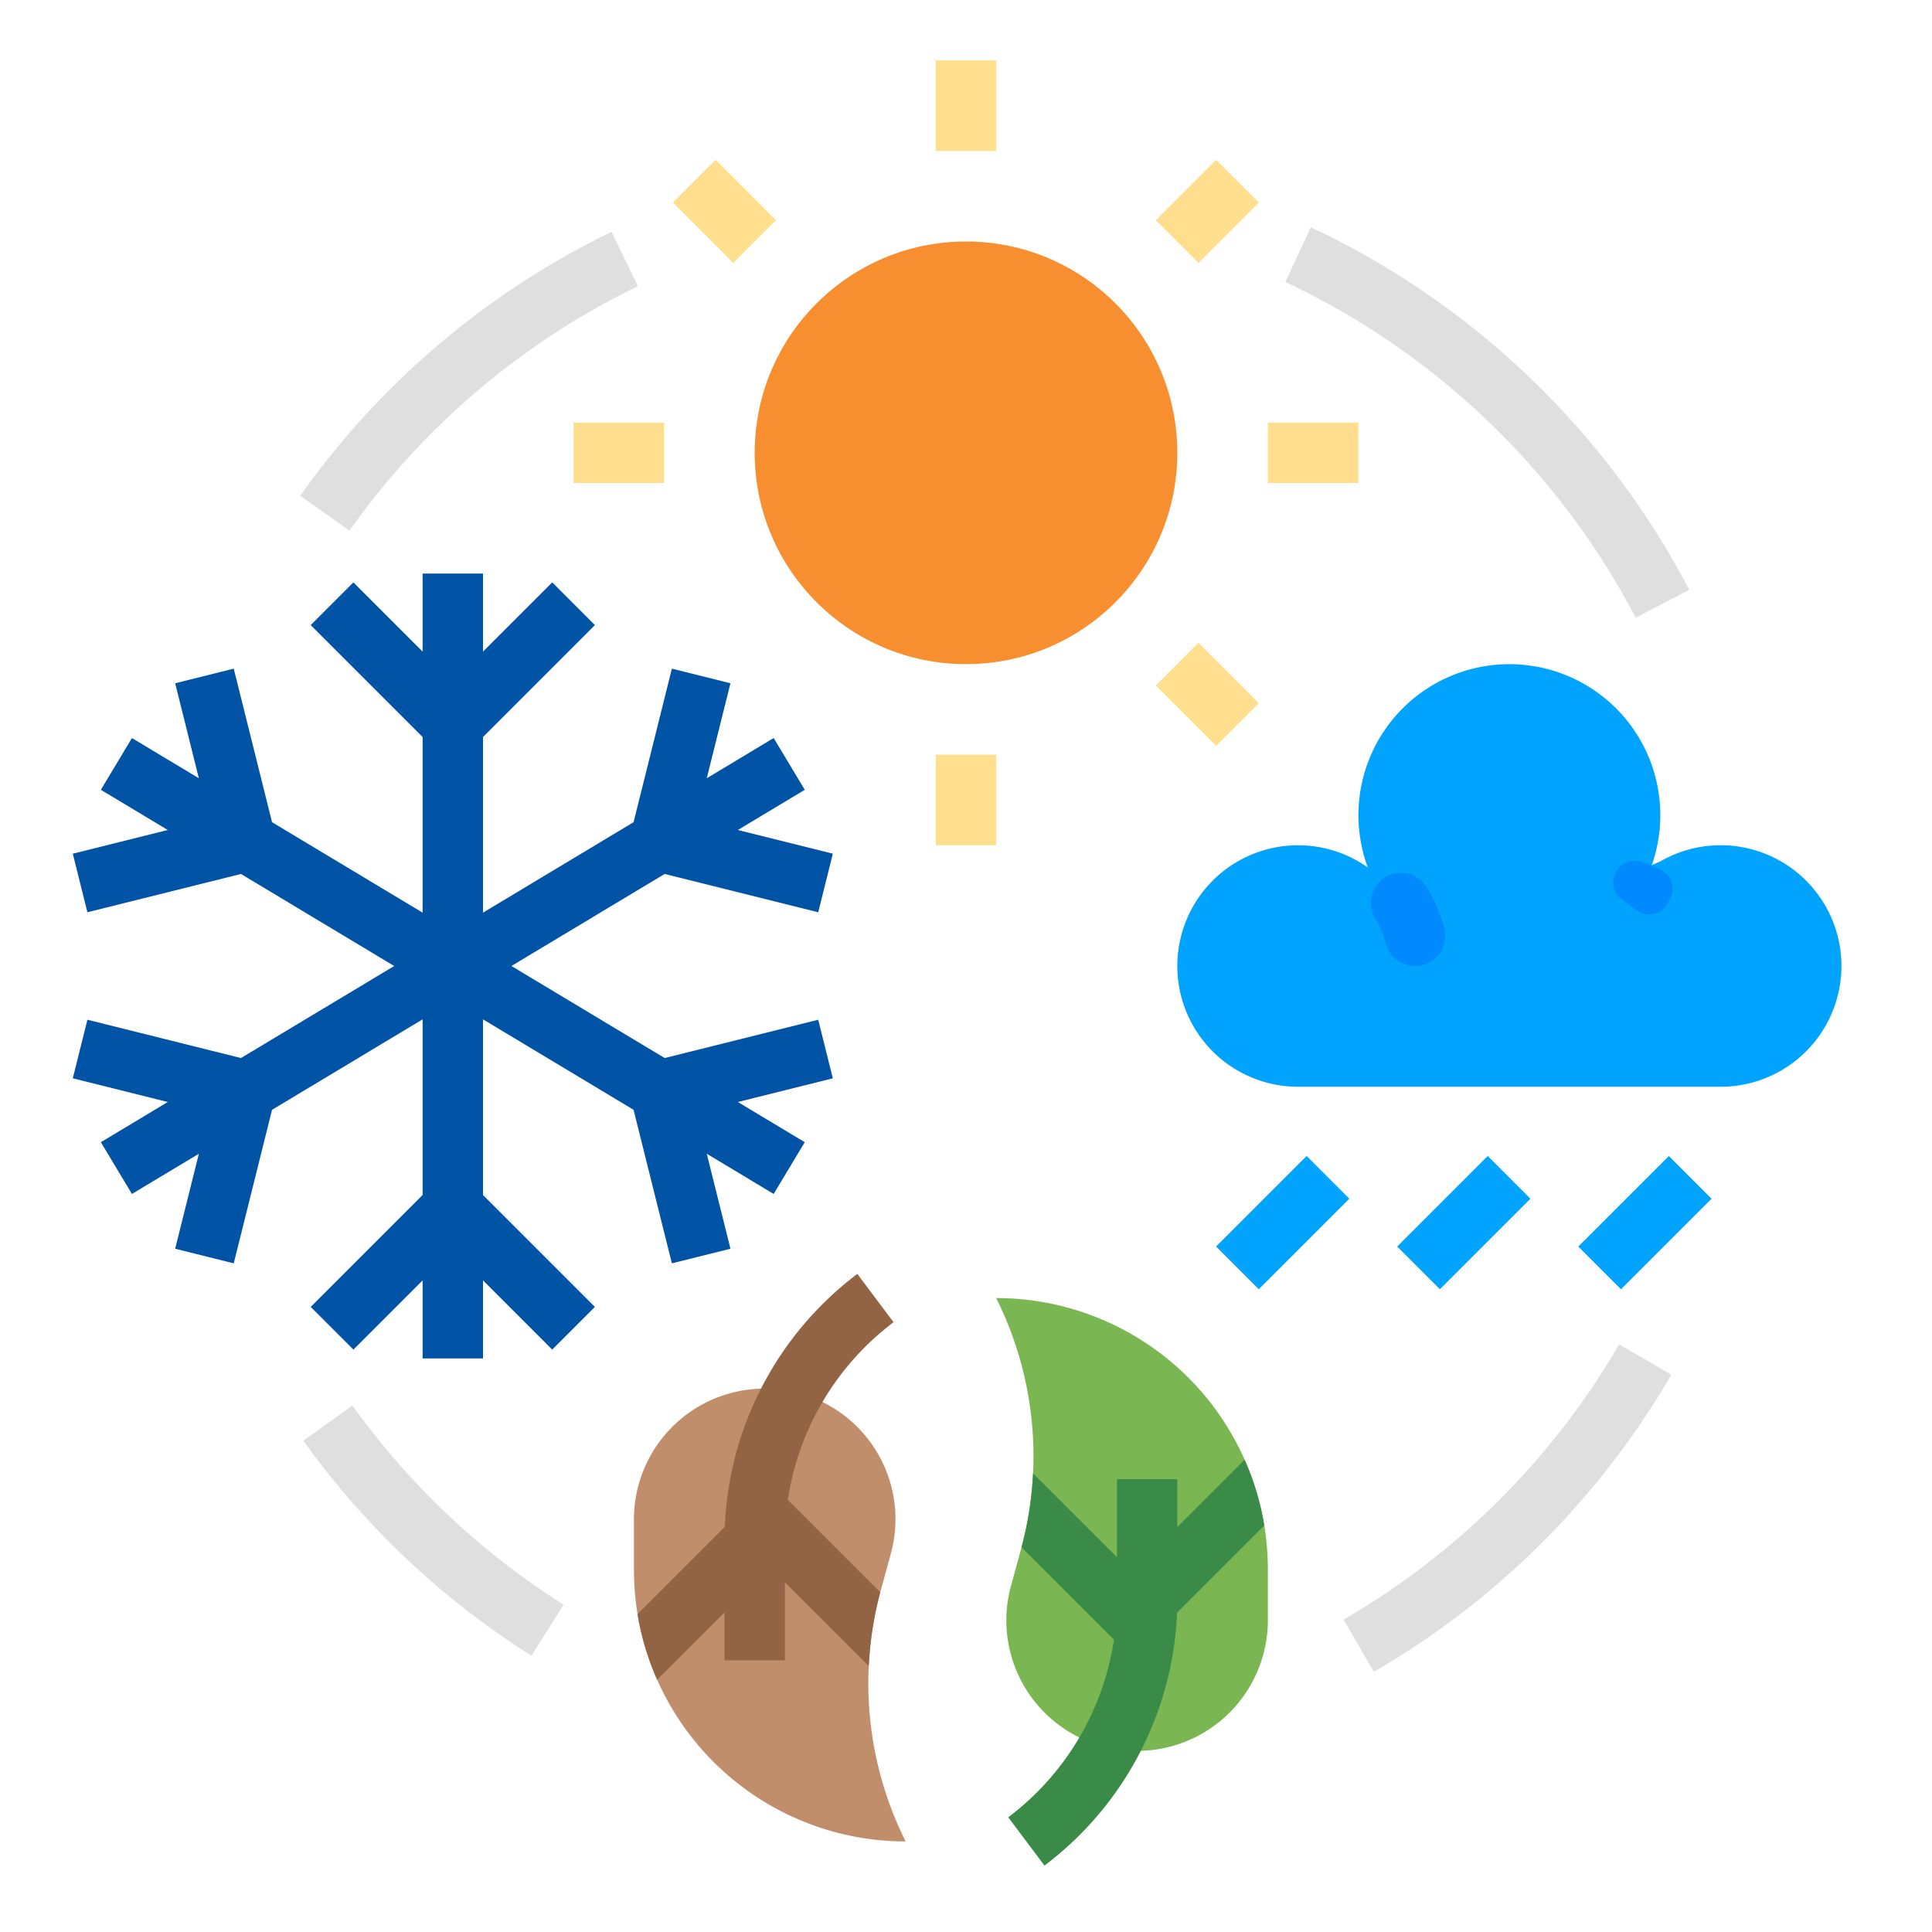
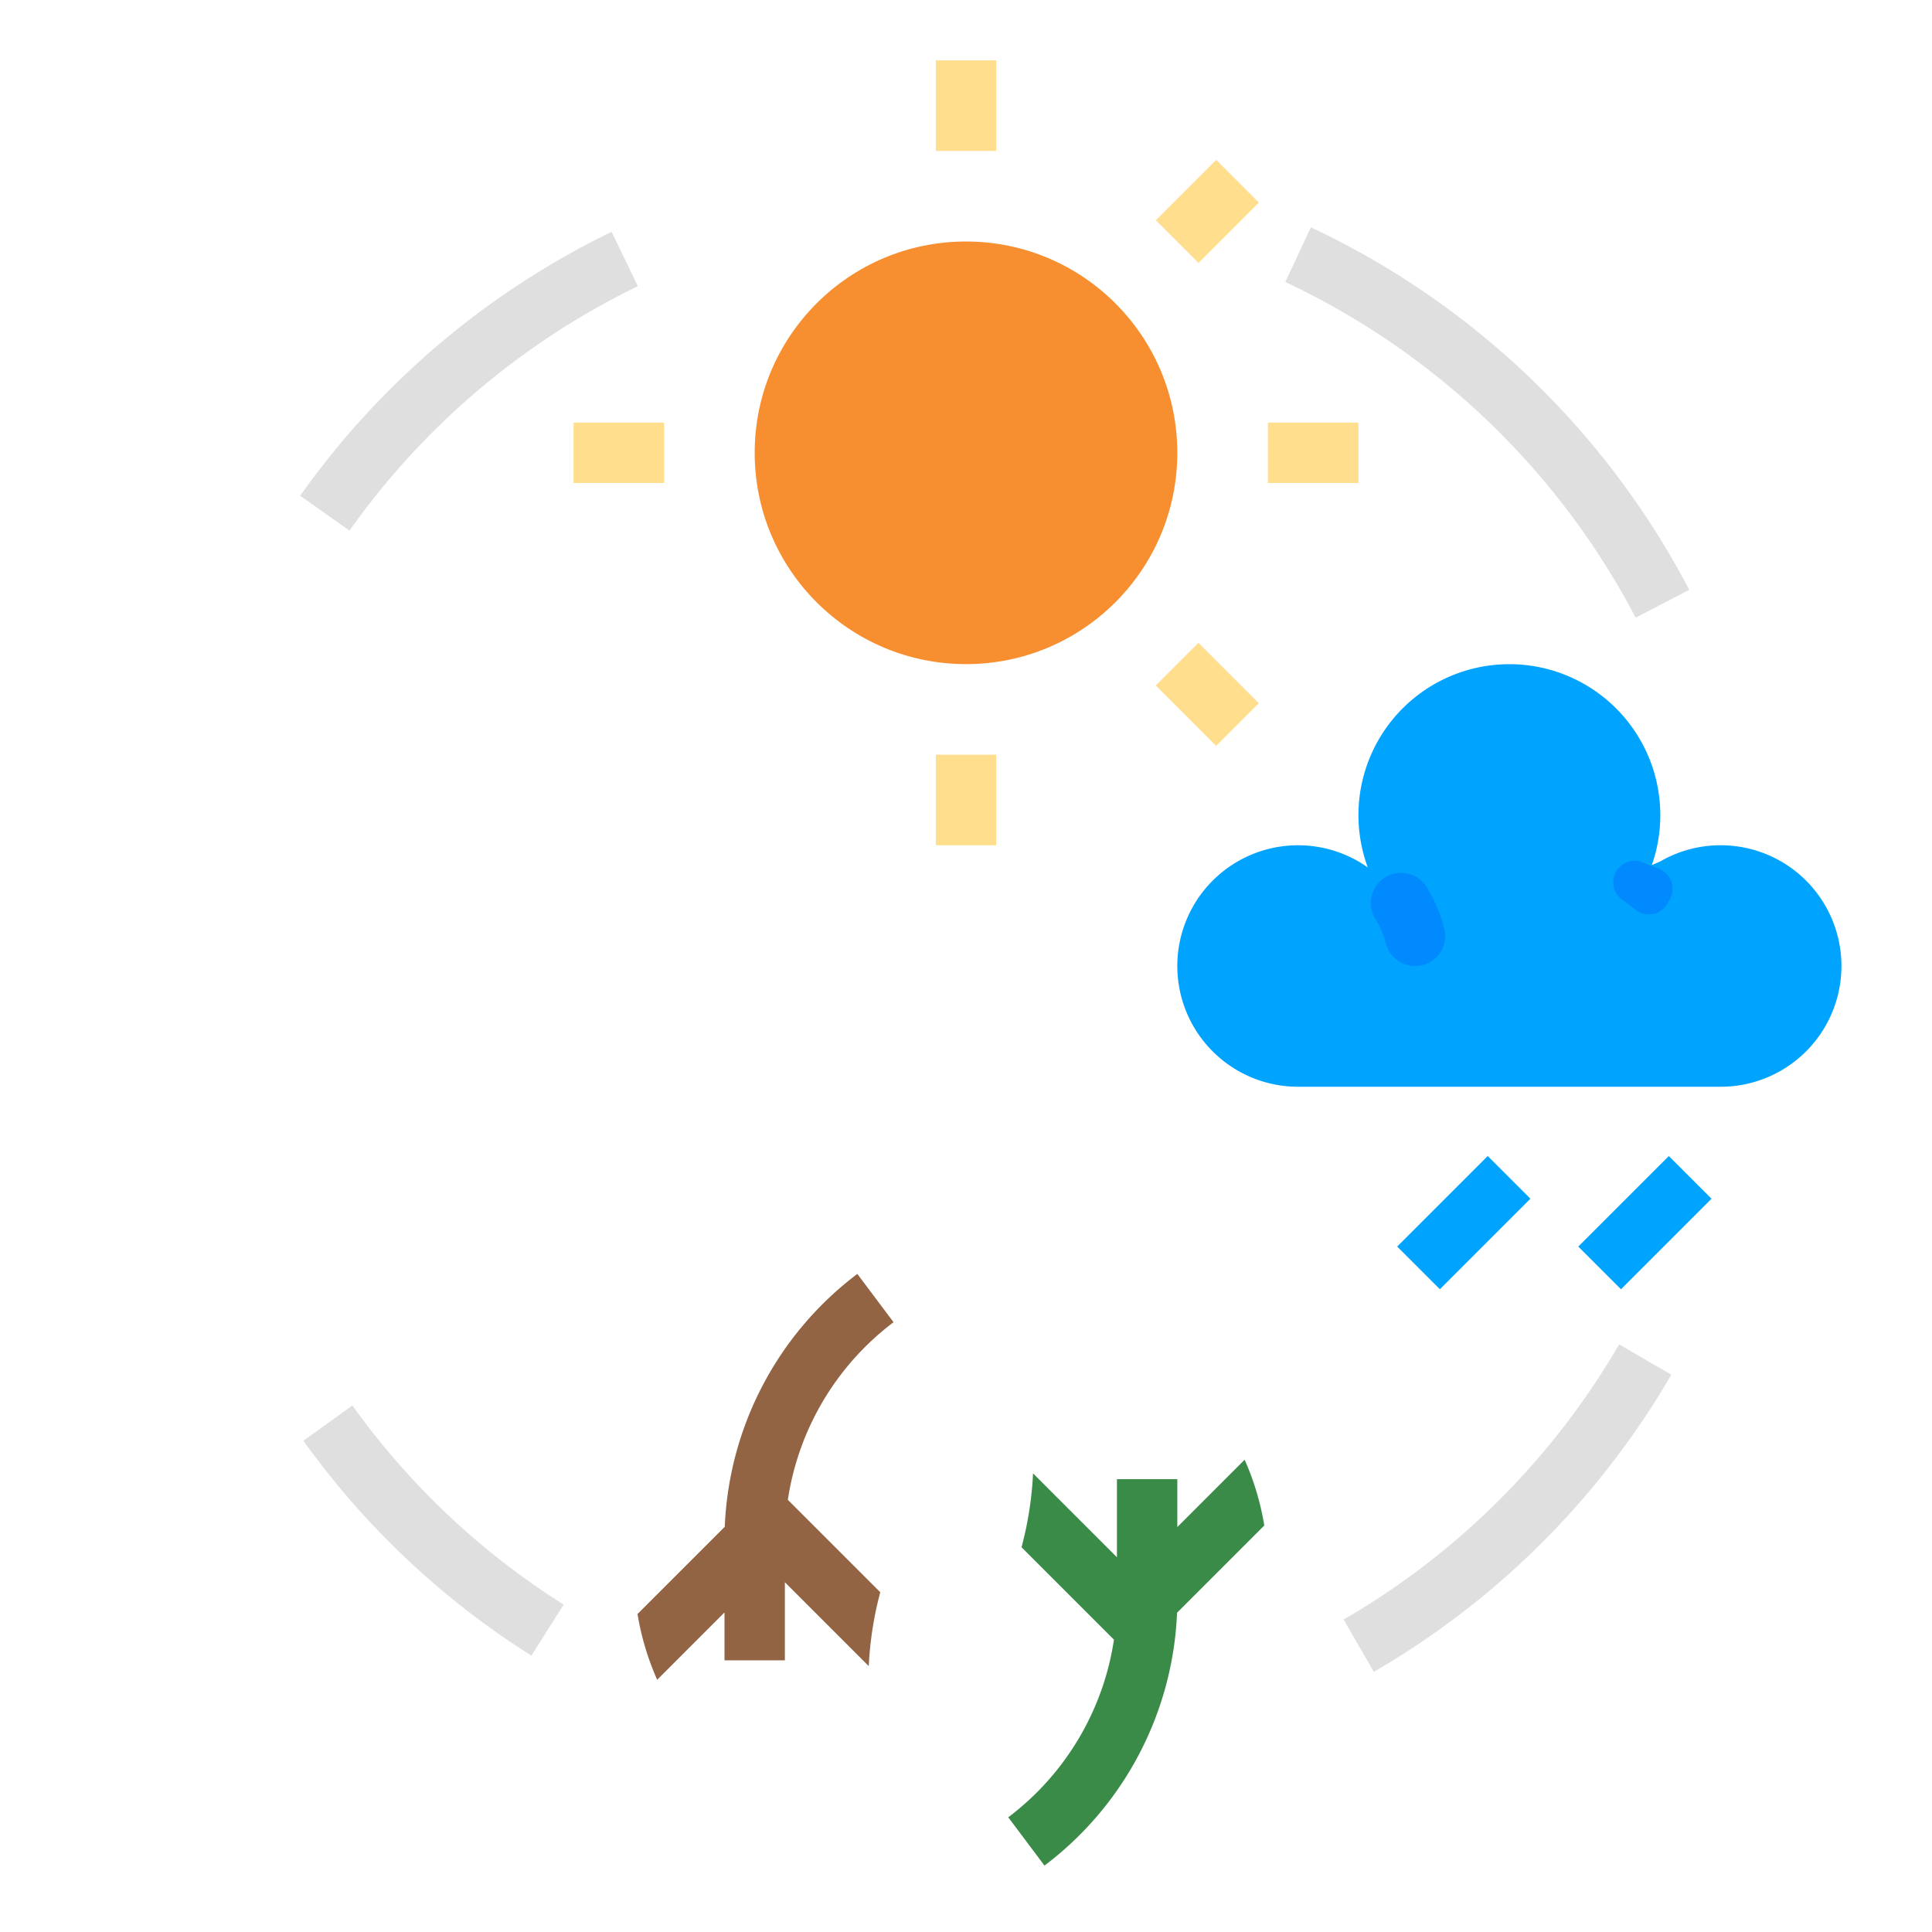
<svg xmlns="http://www.w3.org/2000/svg" preserveAspectRatio="xMidYMid slice" height="640px" viewBox="0 0 512 512" width="640px">
  <g id="FLAT">
    <path d="m364.084 443.053-8.018-13.846a201.103 201.103 0 0 0 73.019-72.93l13.836 8.035a217.109 217.109 0 0 1 -78.837 78.74z" fill="#dfdfdf" />
    <path d="m433.475 163.697a201.6 201.6 0 0 0 -92.854-88.968l6.777-14.494a217.692 217.692 0 0 1 100.266 96.067z" fill="#dfdfdf" />
    <path d="m92.615 140.621-13.061-9.242a217.221 217.221 0 0 1 82.521-69.941l6.965 14.404a201.186 201.186 0 0 0 -76.425 64.779z" fill="#dfdfdf" />
    <path d="m140.83 438.767a215.991 215.991 0 0 1 -60.433-56.963l13-9.328a200.021 200.021 0 0 0 55.976 52.762z" fill="#dfdfdf" />
    <circle cx="256" cy="120" fill="#f78f31" r="56" />
    <g fill="#ffde8d">
      <path d="m336 112h24v16h-24z" />
      <path d="m248 16h16v24h-16z" />
      <path d="m152 112h24v16h-24z" />
      <path d="m248 200h16v24h-16z" />
      <path d="m308.686 47.999h22.627v16.001h-22.627z" transform="matrix(.707 -.707 .707 .707 54.128 242.676)" />
-       <path d="m183.999 44.686h16.001v22.627h-16.001z" transform="matrix(.707 -.707 .707 .707 16.638 152.167)" />
      <path d="m311.999 172.686h16.001v22.627h-16.001z" transform="matrix(.707 -.707 .707 .707 -36.382 280.167)" />
    </g>
-     <path d="m323.029 315.999h33.941v16.001h-33.941z" fill="#00a4ff" transform="matrix(.707 -.707 .707 .707 -129.519 335.314)" />
    <path d="m371.029 315.999h33.941v16.001h-33.941z" fill="#00a4ff" transform="matrix(.707 -.707 .707 .707 -115.46 369.255)" />
    <path d="m419.029 315.999h33.941v16.001h-33.941z" fill="#00a4ff" transform="matrix(.707 -.707 .707 .707 -101.401 403.196)" />
-     <path d="m336 416v13.36a34.654 34.654 0 0 1 -33.67 34.63c-.32.01-.64.01-.97.01a34.328 34.328 0 0 1 -15.32-3.55 34.563 34.563 0 0 1 -18.11-40.21l2.66-9.72c.04-.16.09-.32.13-.48a93.77 93.77 0 0 0 -6.72-66.04 72.013 72.013 0 0 1 71.05 60.27 73.208 73.208 0 0 1 .95 11.73z" fill="#7ab753" />
-     <path d="m240 488a72.014 72.014 0 0 1 -71.05-60.27 73.211 73.211 0 0 1 -.95-11.73v-13.36a34.654 34.654 0 0 1 33.67-34.63c.32-.01.64-.01.97-.01a34.328 34.328 0 0 1 15.32 3.55 34.563 34.563 0 0 1 18.11 40.21l-2.66 9.72c-.04.16-.09.32-.13.48a93.77 93.77 0 0 0 6.72 66.04z" fill="#c18e6b" />
-     <path d="m216.836 270.239-40.694 10.152-40.607-24.391 40.607-24.391 40.694 10.152 3.873-15.524-25.171-6.279 17.733-10.652-8.238-13.715-17.733 10.652 6.279-25.171-15.523-3.873-10.153 40.695-39.903 23.969v-46.549l29.657-29.657-11.314-11.314-18.343 18.343v-20.686h-16v20.686l-18.343-18.343-11.314 11.314 29.657 29.657v46.549l-39.903-23.969-10.153-40.695-15.523 3.873 6.279 25.171-17.733-10.652-8.238 13.715 17.733 10.652-25.171 6.279 3.873 15.524 40.694-10.152 40.607 24.391-40.607 24.391-40.694-10.152-3.873 15.524 25.171 6.279-17.733 10.652 8.238 13.715 17.733-10.652-6.279 25.171 15.523 3.873 10.153-40.695 39.903-23.969v46.549l-29.657 29.657 11.314 11.314 18.343-18.343v20.686h16v-20.686l18.343 18.343 11.314-11.314-29.657-29.657v-46.549l39.903 23.969 10.153 40.695 15.523-3.873-6.279-25.171 17.733 10.652 8.238-13.715-17.733-10.652 25.171-6.279z" fill="#0053a5" />
    <path d="m456 224a31.852 31.852 0 0 0 -16 4.281l-2.256.977a40 40 0 1 0 -75.262.627 31.997 31.997 0 1 0 -18.482 58.115h112a32 32 0 0 0 0-64z" fill="#00a4ff" />
    <path d="m374.979 256h.011a7.966 7.966 0 0 0 7.788-9.83 39.783 39.783 0 0 0 -4.704-11.101 7.989 7.989 0 0 0 -10.371-2.92 7.987 7.987 0 0 0 -3.238 11.325 23.869 23.869 0 0 1 2.75 6.423 8.068 8.068 0 0 0 7.766 6.103z" fill="#008afe" />
    <path d="m428.219 231.099-.047.087a5.604 5.604 0 0 0 1.584 7.133l3.837 2.883a5.628 5.628 0 0 0 8.283-1.722q.384-.684.745-1.378a5.631 5.631 0 0 0 -2.913-7.818l-4.437-1.775a5.627 5.627 0 0 0 -7.053 2.59z" fill="#008afe" />
    <path d="m335.05 404.27-23.12 23.12a88.464 88.464 0 0 1 -35.13 67.01l-9.6-12.8a72.448 72.448 0 0 0 28.01-47.07l-24.49-24.49a92.89 92.89 0 0 0 3.05-19.58l22.23 22.23v-20.69h16v12.69l17.84-17.85a71.134 71.134 0 0 1 5.21 17.43z" fill="#3b8b48" />
    <path d="m208.79 397.47 24.49 24.49a92.89 92.89 0 0 0 -3.05 19.58l-22.23-22.23v20.69h-16v-12.69l-17.84 17.85a71.129 71.129 0 0 1 -5.21-17.43l23.12-23.12a88.464 88.464 0 0 1 35.13-67.01l9.6 12.8a72.448 72.448 0 0 0 -28.01 47.07z" fill="#936444" />
  </g>
</svg>